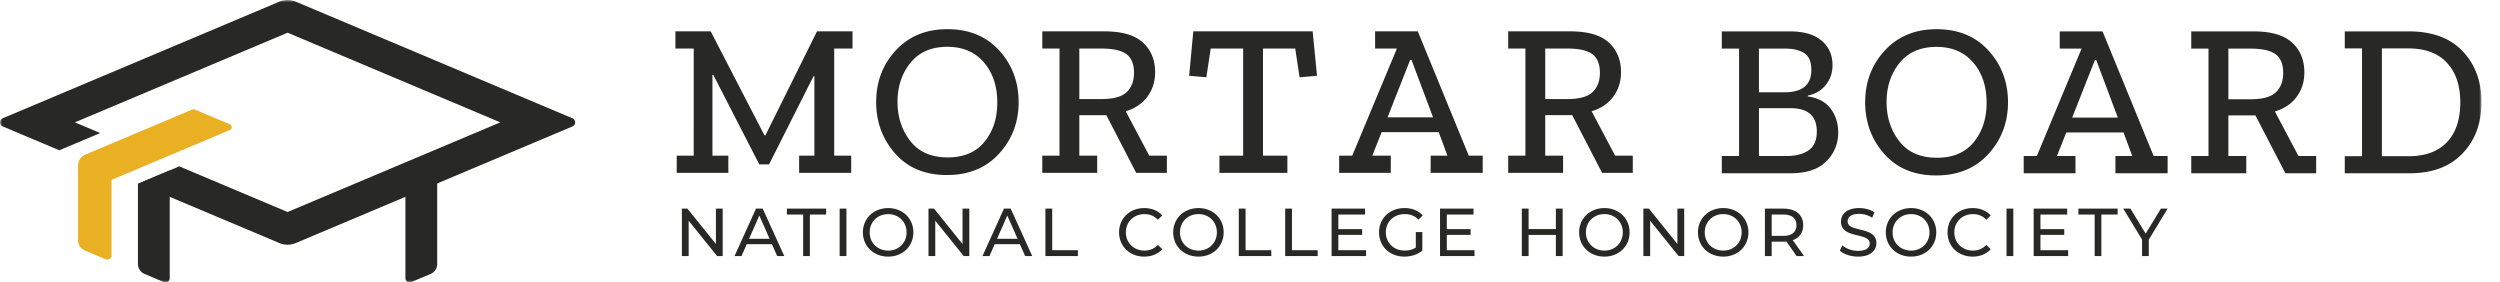
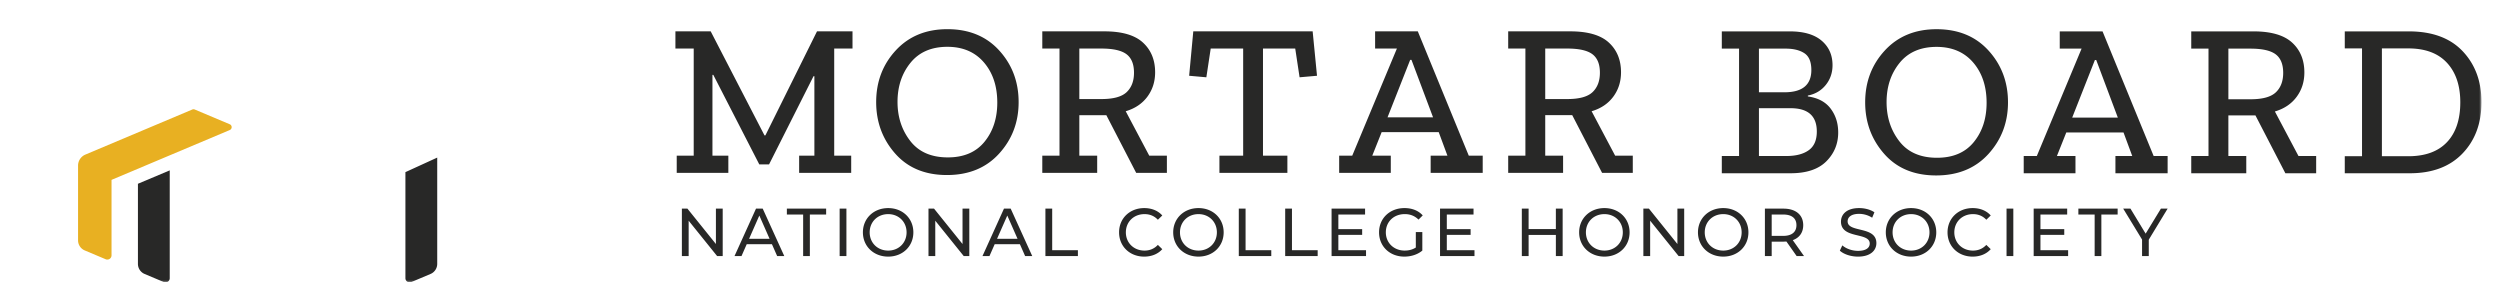
<svg xmlns="http://www.w3.org/2000/svg" xmlns:xlink="http://www.w3.org/1999/xlink" viewBox="0 0 540 61" width="540" height="61">
  <defs>
    <path id="a" d="M0 61h536V0H0z" />
  </defs>
  <g fill="none" fill-rule="evenodd">
-     <path fill="#282827" d="M156.104 45.065v10.249h-1.202l-6.152-7.642v7.642h-1.465V45.065h1.2l6.153 7.642v-7.642zm10.123 6.515l-2.212-5.021-2.212 5.022h4.424zm.513 1.172h-5.45l-1.127 2.562h-1.51l4.644-10.249h1.45l4.659 10.249h-1.538l-1.128-2.562zm6.74-6.412h-3.517v-1.275h8.482v1.274h-3.516v8.975h-1.45zm7.882 8.974h1.464V45.065h-1.464zm14.458-5.124c0-2.27-1.699-3.939-3.97-3.939-2.3 0-3.999 1.67-3.999 3.939s1.7 3.938 4 3.938c2.27 0 3.97-1.669 3.97-3.938m-9.434 0c0-3.002 2.314-5.242 5.464-5.242 3.12 0 5.434 2.226 5.434 5.242s-2.314 5.24-5.434 5.24c-3.15 0-5.464-2.24-5.464-5.24m22.985-5.125v10.249h-1.201l-6.153-7.642v7.642h-1.465V45.065h1.201l6.153 7.642v-7.642zm10.417 6.515l-2.212-5.021-2.212 5.022h4.424zm.512 1.172h-5.449l-1.128 2.562h-1.51l4.645-10.249h1.45l4.659 10.249h-1.539l-1.128-2.562zm5.509-7.687h1.465v8.975h5.552v1.274h-7.016zm15.91 5.125c0-3.031 2.316-5.242 5.436-5.242 1.582 0 2.959.542 3.897 1.596l-.953.922c-.791-.834-1.758-1.215-2.886-1.215-2.314 0-4.028 1.67-4.028 3.939s1.714 3.938 4.028 3.938c1.128 0 2.095-.395 2.886-1.23l.953.923c-.938 1.054-2.315 1.61-3.912 1.61-3.105 0-5.42-2.21-5.42-5.241m21.125 0c0-2.27-1.7-3.939-3.97-3.939-2.3 0-4 1.67-4 3.939s1.7 3.938 4 3.938c2.27 0 3.97-1.669 3.97-3.938m-9.434 0c0-3.002 2.314-5.242 5.464-5.242 3.12 0 5.435 2.226 5.435 5.242s-2.315 5.24-5.435 5.24c-3.15 0-5.464-2.24-5.464-5.24m14.167-5.125h1.465v8.975h5.552v1.274h-7.017zm10.021 0h1.465v8.975h5.551v1.274H277.6zm17.462 8.975v1.274h-7.442V45.065h7.237v1.274h-5.772v3.148h5.142v1.244h-5.142v3.309zm10.754-3.91h1.406v3.998c-1.025.864-2.446 1.303-3.882 1.303-3.15 0-5.464-2.21-5.464-5.241 0-3.031 2.314-5.242 5.494-5.242 1.625 0 3.002.542 3.94 1.581l-.908.908c-.85-.82-1.817-1.186-2.974-1.186-2.373 0-4.087 1.655-4.087 3.939 0 2.254 1.714 3.938 4.073 3.938.864 0 1.67-.19 2.402-.659v-3.338zm12.672 3.91v1.274h-7.441V45.065h7.236v1.274h-5.771v3.148h5.141v1.244h-5.141v3.309zm19.044-8.975v10.249h-1.465v-4.568h-5.888v4.568h-1.466V45.065h1.466v4.407h5.888v-4.407zm12.995 5.125c0-2.27-1.7-3.939-3.97-3.939-2.3 0-4 1.67-4 3.939s1.7 3.938 4 3.938c2.27 0 3.97-1.669 3.97-3.938m-9.434 0c0-3.002 2.314-5.242 5.464-5.242 3.12 0 5.434 2.226 5.434 5.242s-2.314 5.24-5.434 5.24c-3.15 0-5.464-2.24-5.464-5.24m22.692-5.125v10.249h-1.201l-6.152-7.642v7.642h-1.466V45.065h1.202l6.152 7.642v-7.642zm12.409 5.125c0-2.27-1.7-3.939-3.97-3.939-2.3 0-3.999 1.67-3.999 3.939s1.7 3.938 4 3.938c2.27 0 3.969-1.669 3.969-3.938m-9.434 0c0-3.002 2.314-5.242 5.464-5.242 3.12 0 5.435 2.226 5.435 5.242s-2.314 5.24-5.435 5.24c-3.15 0-5.464-2.24-5.464-5.24m21.271-1.552c0-1.464-.981-2.299-2.856-2.299h-2.49v4.612h2.49c1.875 0 2.856-.85 2.856-2.313zm.045 6.676l-2.213-3.148c-.205.015-.425.03-.644.03h-2.534v3.118h-1.466V45.065h4c2.666 0 4.277 1.347 4.277 3.573 0 1.58-.82 2.723-2.256 3.235l2.432 3.441h-1.596zm9.327-1.171l.542-1.142c.762.688 2.065 1.185 3.384 1.185 1.772 0 2.534-.688 2.534-1.58 0-2.504-6.211-.923-6.211-4.73 0-1.58 1.23-2.928 3.926-2.928 1.2 0 2.446.322 3.296.908l-.484 1.171a5.297 5.297 0 00-2.812-.834c-1.744 0-2.49.732-2.49 1.625 0 2.503 6.21.937 6.21 4.7 0 1.566-1.26 2.913-3.97 2.913-1.567 0-3.105-.527-3.925-1.288m19.366-3.953c0-2.27-1.7-3.939-3.97-3.939-2.3 0-3.999 1.67-3.999 3.939s1.7 3.938 4 3.938c2.27 0 3.969-1.669 3.969-3.938m-9.434 0c0-3.002 2.314-5.242 5.464-5.242 3.12 0 5.435 2.226 5.435 5.242s-2.314 5.24-5.435 5.24c-3.15 0-5.464-2.24-5.464-5.24m13.332 0c0-3.031 2.314-5.242 5.434-5.242 1.583 0 2.96.542 3.897 1.596l-.952.922c-.791-.834-1.758-1.215-2.886-1.215-2.314 0-4.028 1.67-4.028 3.939s1.714 3.938 4.028 3.938c1.128 0 2.095-.395 2.886-1.23l.952.923c-.937 1.054-2.314 1.61-3.91 1.61-3.107 0-5.421-2.21-5.421-5.241" />
+     <path fill="#282827" d="M156.104 45.065v10.249h-1.202l-6.152-7.642v7.642h-1.465V45.065h1.2l6.153 7.642v-7.642zm10.123 6.515l-2.212-5.021-2.212 5.022h4.424zm.513 1.172h-5.45l-1.127 2.562h-1.51l4.644-10.249h1.45l4.659 10.249h-1.538l-1.128-2.562zm6.74-6.412h-3.517v-1.275h8.482v1.274h-3.516v8.975h-1.45zm7.882 8.974h1.464V45.065h-1.464zm14.458-5.124c0-2.27-1.699-3.939-3.97-3.939-2.3 0-3.999 1.67-3.999 3.939s1.7 3.938 4 3.938c2.27 0 3.97-1.669 3.97-3.938m-9.434 0c0-3.002 2.314-5.242 5.464-5.242 3.12 0 5.434 2.226 5.434 5.242s-2.314 5.24-5.434 5.24c-3.15 0-5.464-2.24-5.464-5.24m22.985-5.125v10.249h-1.201l-6.153-7.642v7.642h-1.465V45.065h1.201l6.153 7.642v-7.642zm10.417 6.515l-2.212-5.021-2.212 5.022h4.424zm.512 1.172h-5.449l-1.128 2.562h-1.51l4.645-10.249h1.45l4.659 10.249h-1.539l-1.128-2.562zm5.509-7.687h1.465v8.975h5.552v1.274h-7.016zm15.91 5.125c0-3.031 2.316-5.242 5.436-5.242 1.582 0 2.959.542 3.897 1.596l-.953.922c-.791-.834-1.758-1.215-2.886-1.215-2.314 0-4.028 1.67-4.028 3.939s1.714 3.938 4.028 3.938c1.128 0 2.095-.395 2.886-1.23l.953.923c-.938 1.054-2.315 1.61-3.912 1.61-3.105 0-5.42-2.21-5.42-5.241m21.125 0c0-2.27-1.7-3.939-3.97-3.939-2.3 0-4 1.67-4 3.939s1.7 3.938 4 3.938c2.27 0 3.97-1.669 3.97-3.938m-9.434 0c0-3.002 2.314-5.242 5.464-5.242 3.12 0 5.435 2.226 5.435 5.242s-2.315 5.24-5.435 5.24c-3.15 0-5.464-2.24-5.464-5.24m14.167-5.125h1.465v8.975h5.552v1.274h-7.017zm10.021 0h1.465v8.975h5.551v1.274H277.6zm17.462 8.975v1.274h-7.442V45.065h7.237v1.274h-5.772v3.148h5.142v1.244h-5.142v3.309zm10.754-3.91h1.406v3.998c-1.025.864-2.446 1.303-3.882 1.303-3.15 0-5.464-2.21-5.464-5.241 0-3.031 2.314-5.242 5.494-5.242 1.625 0 3.002.542 3.94 1.581l-.908.908c-.85-.82-1.817-1.186-2.974-1.186-2.373 0-4.087 1.655-4.087 3.939 0 2.254 1.714 3.938 4.073 3.938.864 0 1.67-.19 2.402-.659v-3.338zm12.672 3.91v1.274h-7.441V45.065h7.236v1.274h-5.771v3.148h5.141v1.244h-5.141v3.309zm19.044-8.975v10.249h-1.465v-4.568h-5.888v4.568h-1.466V45.065h1.466v4.407h5.888v-4.407zm12.995 5.125c0-2.27-1.7-3.939-3.97-3.939-2.3 0-4 1.67-4 3.939s1.7 3.938 4 3.938c2.27 0 3.97-1.669 3.97-3.938m-9.434 0c0-3.002 2.314-5.242 5.464-5.242 3.12 0 5.434 2.226 5.434 5.242s-2.314 5.24-5.434 5.24c-3.15 0-5.464-2.24-5.464-5.24m22.692-5.125v10.249h-1.201l-6.152-7.642v7.642h-1.466V45.065h1.202l6.152 7.642v-7.642zm12.409 5.125c0-2.27-1.7-3.939-3.97-3.939-2.3 0-3.999 1.67-3.999 3.939s1.7 3.938 4 3.938c2.27 0 3.969-1.669 3.969-3.938m-9.434 0c0-3.002 2.314-5.242 5.464-5.242 3.12 0 5.435 2.226 5.435 5.242s-2.314 5.24-5.435 5.24c-3.15 0-5.464-2.24-5.464-5.24m21.271-1.552c0-1.464-.981-2.299-2.856-2.299h-2.49v4.612h2.49c1.875 0 2.856-.85 2.856-2.313m.045 6.676l-2.213-3.148c-.205.015-.425.03-.644.03h-2.534v3.118h-1.466V45.065h4c2.666 0 4.277 1.347 4.277 3.573 0 1.58-.82 2.723-2.256 3.235l2.432 3.441h-1.596zm9.327-1.171l.542-1.142c.762.688 2.065 1.185 3.384 1.185 1.772 0 2.534-.688 2.534-1.58 0-2.504-6.211-.923-6.211-4.73 0-1.58 1.23-2.928 3.926-2.928 1.2 0 2.446.322 3.296.908l-.484 1.171a5.297 5.297 0 00-2.812-.834c-1.744 0-2.49.732-2.49 1.625 0 2.503 6.21.937 6.21 4.7 0 1.566-1.26 2.913-3.97 2.913-1.567 0-3.105-.527-3.925-1.288m19.366-3.953c0-2.27-1.7-3.939-3.97-3.939-2.3 0-3.999 1.67-3.999 3.939s1.7 3.938 4 3.938c2.27 0 3.969-1.669 3.969-3.938m-9.434 0c0-3.002 2.314-5.242 5.464-5.242 3.12 0 5.435 2.226 5.435 5.242s-2.314 5.24-5.435 5.24c-3.15 0-5.464-2.24-5.464-5.24m13.332 0c0-3.031 2.314-5.242 5.434-5.242 1.583 0 2.96.542 3.897 1.596l-.952.922c-.791-.834-1.758-1.215-2.886-1.215-2.314 0-4.028 1.67-4.028 3.939s1.714 3.938 4.028 3.938c1.128 0 2.095-.395 2.886-1.23l.952.923c-.937 1.054-2.314 1.61-3.91 1.61-3.107 0-5.421-2.21-5.421-5.241" />
    <mask id="b" fill="#fff">
      <use xlink:href="#a" />
    </mask>
    <path fill="#282827" mask="url(#b)" d="M433.413 55.314h1.465V45.065h-1.465zm13.302-1.274v1.274h-7.442V45.065h7.237v1.274h-5.772v3.148h5.142v1.244h-5.142v3.309zm5.729-7.7h-3.516v-1.275h8.482v1.274h-3.516v8.975h-1.45zm11.691 5.43v3.544h-1.45V51.74l-4.073-6.676h1.568l3.28 5.403 3.296-5.403h1.451zM184.142 10.488h-3.953v23.135h3.67v3.715h-11.245v-3.715h3.293V16.46h-.187l-9.599 19.044h-2.117l-9.927-19.327h-.188v17.446h3.434v3.715h-11.15v-3.715h3.669V10.488h-3.952V6.773h7.622l11.62 22.477h.19l11.15-22.477h7.67zm31.271 11.662c0-3.543-.966-6.434-2.894-8.676-1.929-2.241-4.557-3.363-7.88-3.363-3.452 0-6.11 1.153-7.976 3.457-1.866 2.304-2.799 5.118-2.799 8.44 0 3.261.918 6.075 2.752 8.441 1.836 2.367 4.54 3.55 8.117 3.55 3.45 0 6.092-1.128 7.927-3.385 1.835-2.257 2.753-5.079 2.753-8.465m4.61-.094c0 4.326-1.404 8.034-4.21 11.121-2.808 3.088-6.564 4.632-11.269 4.632-4.737 0-8.468-1.552-11.198-4.656-2.729-3.103-4.093-6.801-4.093-11.097 0-4.388 1.412-8.111 4.234-11.168 2.824-3.056 6.54-4.584 11.151-4.584 4.673 0 8.406 1.536 11.198 4.608 2.792 3.073 4.187 6.787 4.187 11.144m24.921-6.348c0-1.85-.542-3.181-1.623-3.997-1.083-.814-2.893-1.222-5.435-1.222h-4.751v10.909h4.798c2.572 0 4.384-.5 5.435-1.505 1.05-1.003 1.576-2.398 1.576-4.185zm7.104 21.63h-6.634l-6.445-12.46h-5.834v8.746h3.857v3.715h-11.856v-3.715h3.717V10.488h-3.717V6.773h13.409c3.795 0 6.57.807 8.328 2.421 1.756 1.616 2.635 3.755 2.635 6.419 0 2.007-.557 3.762-1.67 5.267-1.114 1.504-2.675 2.555-4.682 3.15l5.082 9.593h3.81v3.715zm32.426-20.971l-3.765.33-.94-6.208h-6.964v23.135h5.27v3.715h-14.68v-3.715h5.128V10.488h-7.01l-.94 6.207-3.717-.33.893-9.592h25.784zm25.065 8.981l-4.66-12.414h-.28l-4.894 12.414h9.834zm10.726 11.99h-11.244v-3.714h3.622l-1.881-5.078h-12.327l-2.023 5.078h3.999v3.715H289.26v-3.715h2.823l9.646-23.135h-4.706V6.773h9.222l11.01 26.85h3.01v3.715zm25.313-21.63c0-1.85-.542-3.181-1.623-3.997-1.083-.814-2.894-1.222-5.435-1.222h-4.751v10.909h4.798c2.571 0 4.383-.5 5.434-1.505 1.05-1.003 1.577-2.398 1.577-4.185zm7.104 21.63h-6.634l-6.445-12.46h-5.834v8.746h3.857v3.715H325.77v-3.715h3.717V10.488h-3.717V6.773h13.409c3.795 0 6.57.807 8.328 2.421 1.756 1.616 2.634 3.755 2.634 6.419 0 2.007-.556 3.762-1.67 5.267-1.113 1.504-2.674 2.555-4.682 3.15l5.082 9.593h3.811v3.715zm39.747-8.919c0-3.362-1.887-5.044-5.66-5.044h-6.84v10.325h5.943c2.044 0 3.647-.417 4.811-1.25 1.163-.832 1.746-2.176 1.746-4.03m-1.18-13.296c0-1.76-.503-2.97-1.51-3.63-1.006-.66-2.358-.99-4.055-.99h-5.755v9.43h5.518c3.869 0 5.803-1.604 5.803-4.81m5.801 13.484c0 2.451-.857 4.534-2.57 6.246-1.715 1.713-4.286 2.57-7.713 2.57H371.91v-3.724h3.726V10.503h-3.726V6.778h14.67c3.019 0 5.314.669 6.886 2.004 1.573 1.336 2.36 3.105 2.36 5.304 0 1.635-.49 3.057-1.463 4.267-.975 1.21-2.264 1.972-3.869 2.287v.188c2.202.314 3.846 1.195 4.93 2.64 1.085 1.446 1.627 3.158 1.627 5.139m32.054-6.412c0-3.551-.967-6.45-2.9-8.698-1.935-2.247-4.57-3.371-7.902-3.371-3.46 0-6.125 1.155-7.996 3.465-1.87 2.31-2.806 5.132-2.806 8.462 0 3.27.92 6.09 2.76 8.463 1.84 2.374 4.551 3.56 8.136 3.56 3.46 0 6.109-1.132 7.949-3.395 1.84-2.263 2.76-5.091 2.76-8.486m4.622-.094c0 4.337-1.408 8.054-4.221 11.15-2.816 3.095-6.581 4.643-11.298 4.643-4.75 0-8.49-1.555-11.227-4.667-2.737-3.111-4.104-6.82-4.104-11.126 0-4.4 1.415-8.133 4.245-11.197 2.831-3.065 6.557-4.597 11.18-4.597 4.686 0 8.428 1.54 11.227 4.62 2.799 3.081 4.198 6.805 4.198 11.174m23.725 3.299l-4.671-12.446h-.282l-4.906 12.447h9.859zm10.754 12.023h-11.273v-3.724h3.632l-1.887-5.092H446.32l-2.028 5.092h4.01v3.724h-11.18v-3.724h2.83l9.67-23.196h-4.717V6.78h9.246l11.038 26.92h3.018v3.724zm24.963-21.687c0-1.854-.544-3.19-1.628-4.007-1.085-.817-2.9-1.226-5.448-1.226h-4.764V21.44h4.81c2.579 0 4.395-.501 5.449-1.508 1.053-1.006 1.58-2.404 1.58-4.196zm7.122 21.687h-6.651l-6.462-12.494h-5.85v8.77h3.868v3.724H473.31v-3.724h3.727V10.503h-3.727V6.778h13.443c3.805 0 6.588.81 8.351 2.429 1.76 1.619 2.64 3.764 2.64 6.435 0 2.012-.557 3.772-1.674 5.28-1.116 1.509-2.68 2.562-4.693 3.16l5.095 9.617h3.82v3.724zM531.424 22.1c0-3.613-.96-6.459-2.878-8.533-1.918-2.074-4.701-3.11-8.35-3.11h-5.706v23.288h5.707c3.648 0 6.43-1.013 8.35-3.04 1.917-2.028 2.877-4.896 2.877-8.604m4.576-.048c0 4.558-1.369 8.259-4.104 11.103-2.737 2.845-6.527 4.267-11.369 4.267h-14.056v-3.678h3.726V10.456h-3.726V6.778h13.82c5.064 0 8.947 1.431 11.651 4.291 2.705 2.86 4.058 6.522 4.058 10.984M94.44 57.002V34.039l-6.87 3.141v22.906a.914.914 0 001.27.841l4.156-1.752a2.358 2.358 0 001.443-2.173" />
-     <path d="M60.351.357L.584 25.548c-.78.329-.78 1.433 0 1.762l12.224 5.152 8.838-3.725-5.476-2.308L62.116 7.063l45.946 19.366-45.946 19.366-23.397-9.862-8.838 3.725 30.47 12.843a4.546 4.546 0 003.53 0l59.767-25.191c.78-.33.78-1.433 0-1.762L63.882.357a4.546 4.546 0 00-3.53 0" fill="#282827" mask="url(#b)" />
    <path d="M29.793 39.695v17.307c0 .948.568 1.805 1.443 2.173l4.156 1.752a.914.914 0 001.27-.841V36.8l-6.869 2.895z" fill="#282827" mask="url(#b)" />
    <path d="M41.54 23.654l-23.1 9.737a2.58 2.58 0 00-1.579 2.378v16.15a2.36 2.36 0 001.443 2.173l4.518 1.904a.914.914 0 001.27-.842V38.851l25.535-10.763a.676.676 0 000-1.246l-7.562-3.188a.675.675 0 00-.526 0" fill="#E8B022" mask="url(#b)" />
  </g>
</svg>